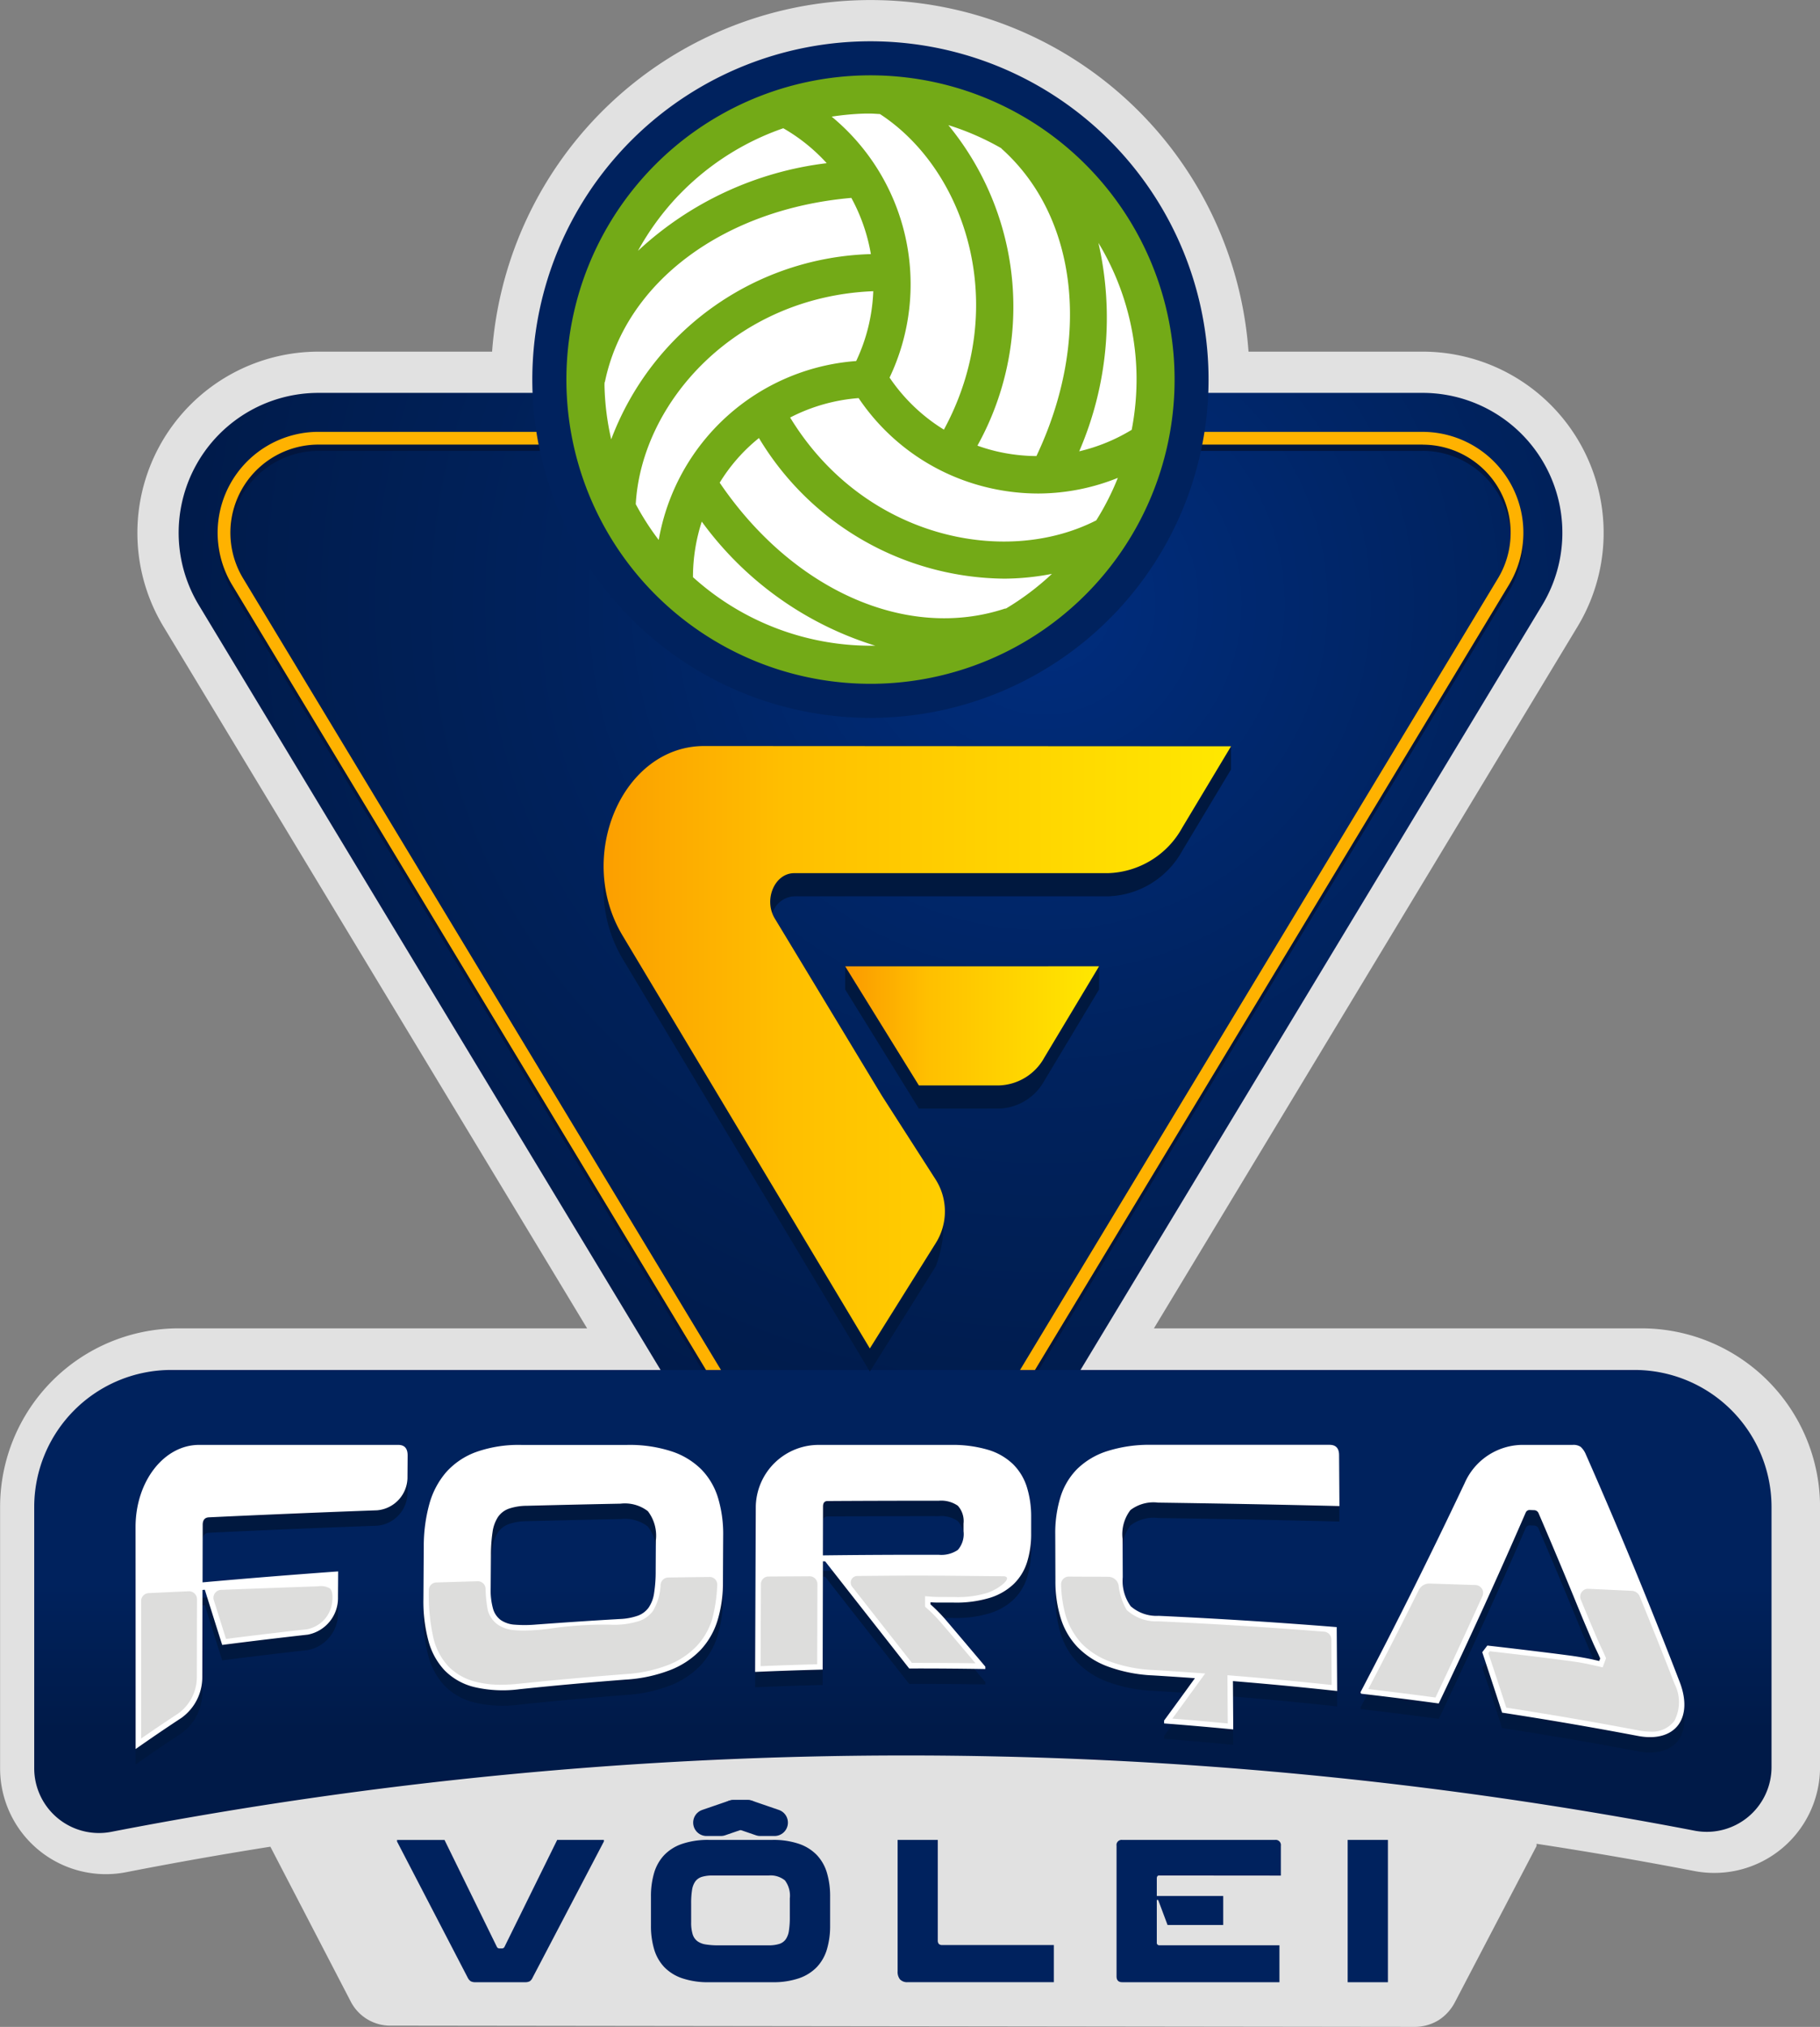
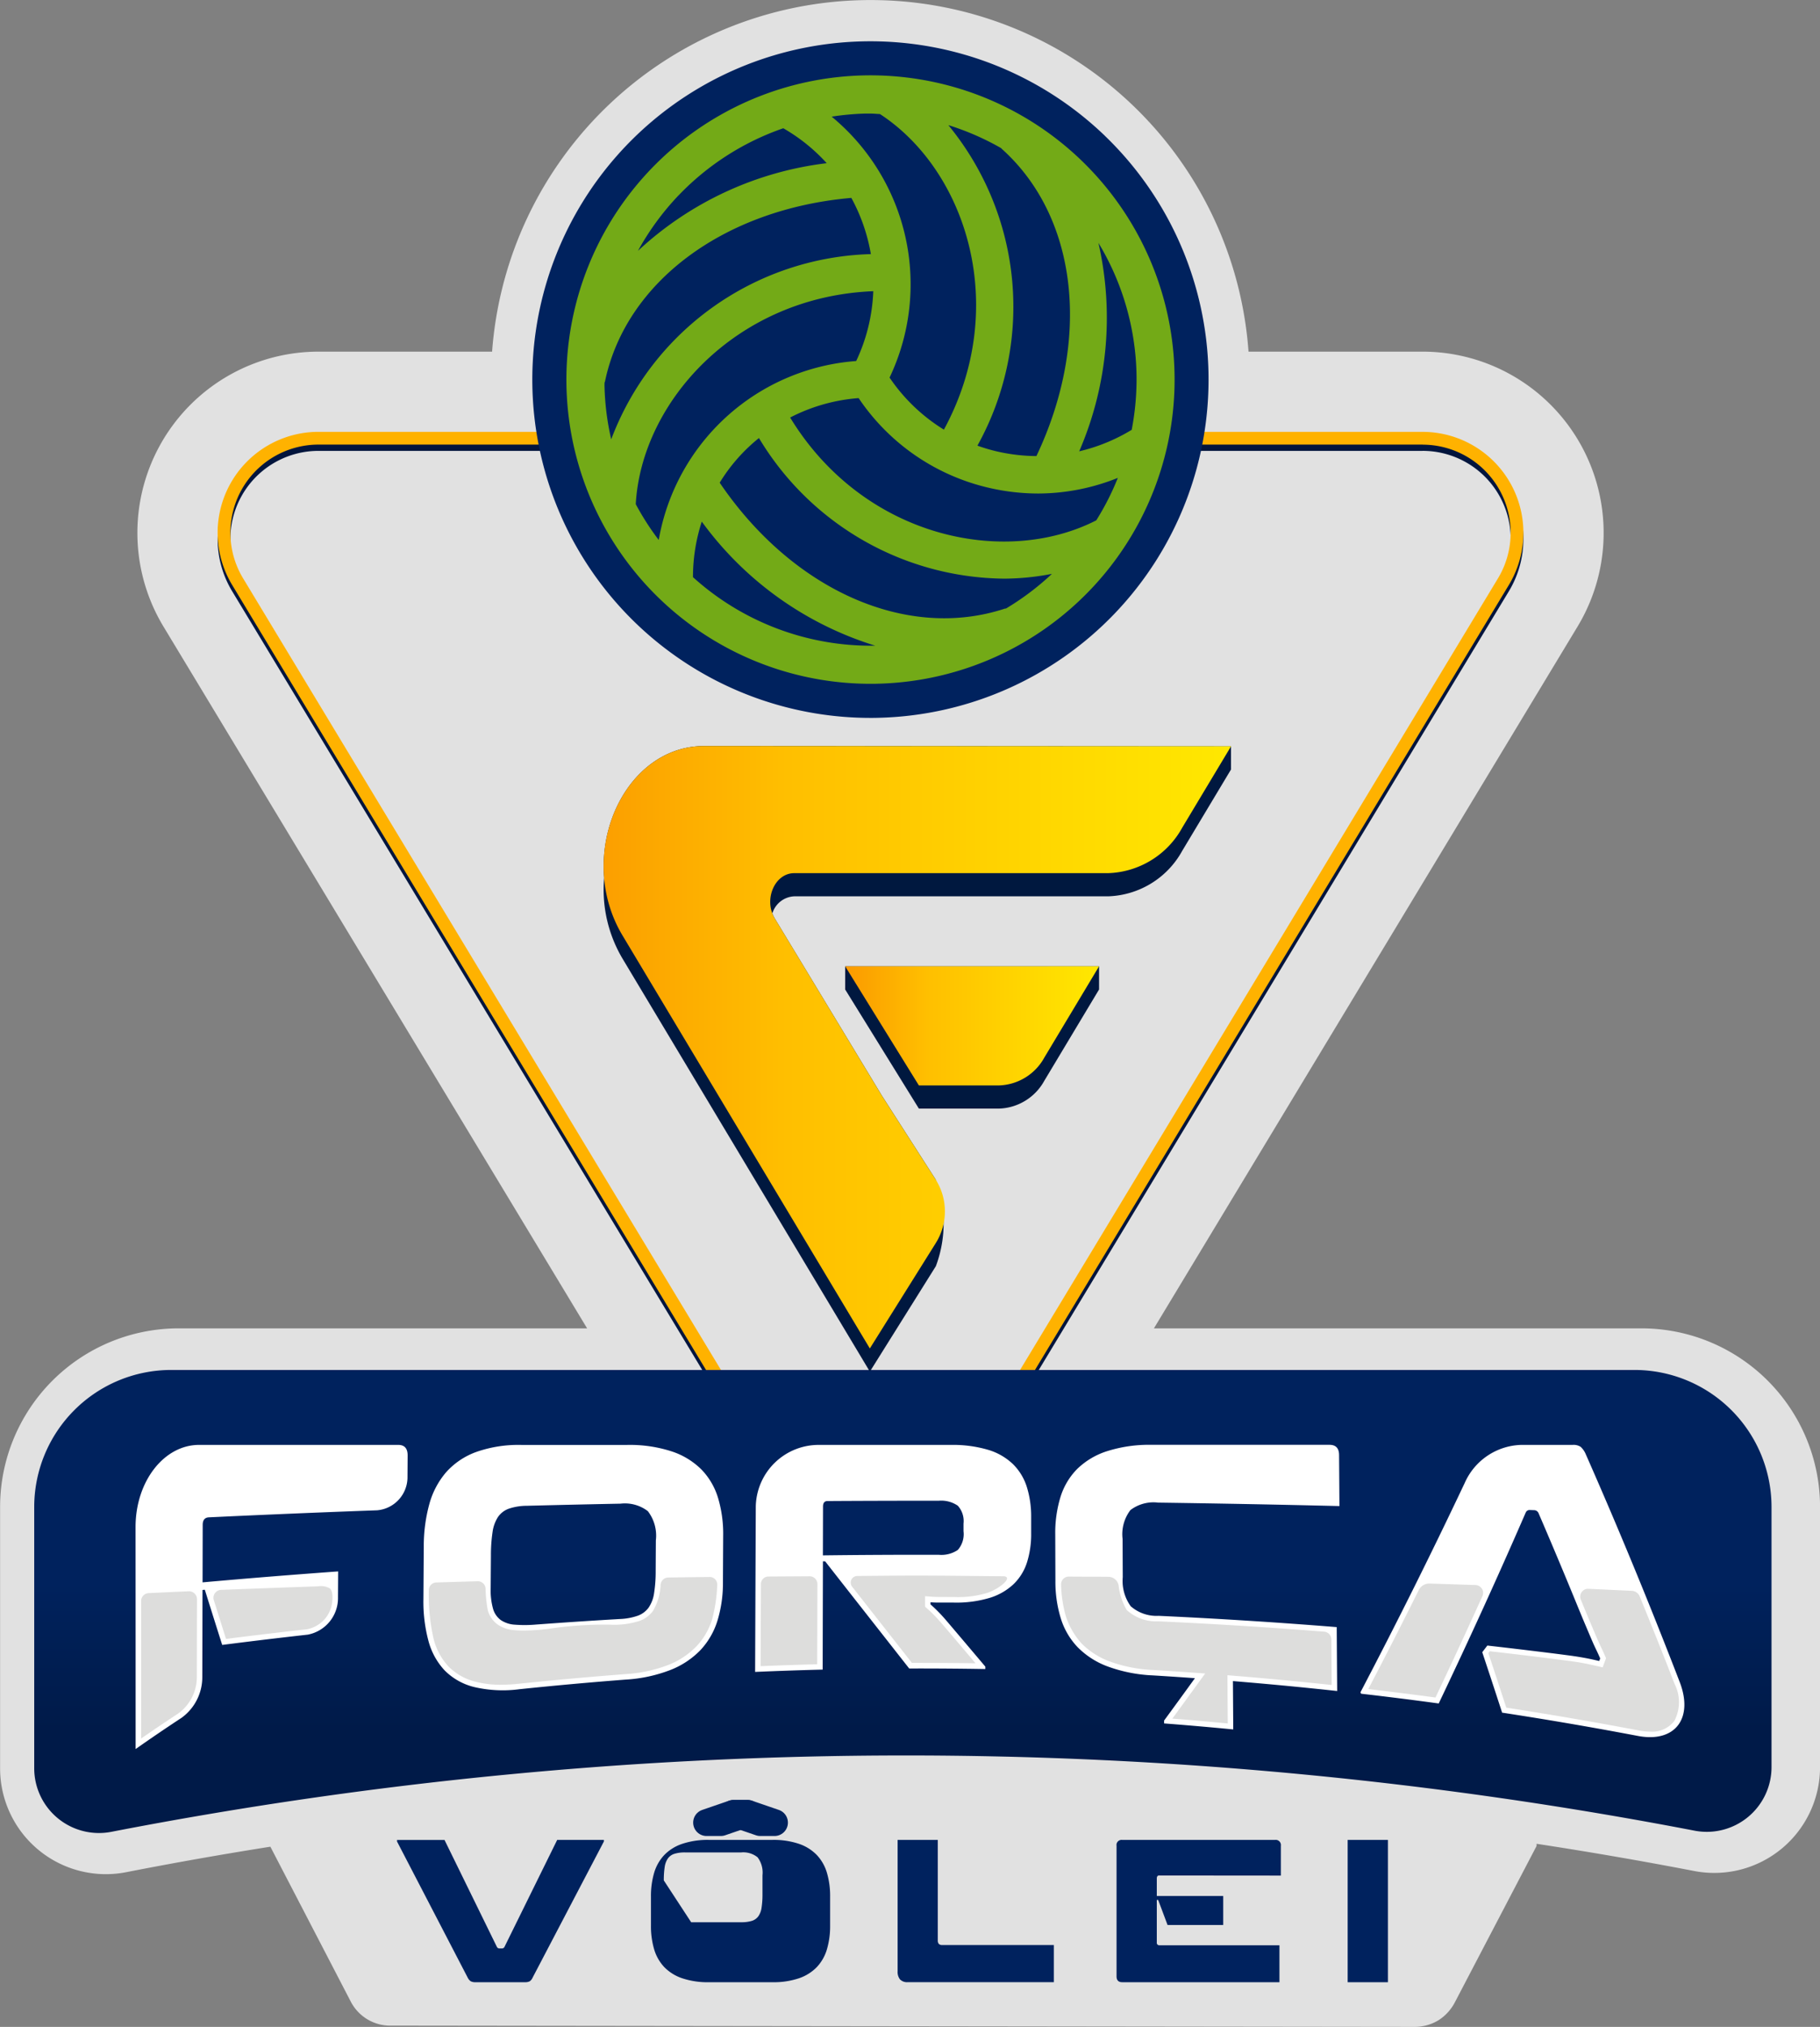
<svg xmlns="http://www.w3.org/2000/svg" width="157.166" height="174.948" viewBox="0 0 157.166 174.948">
  <rect x="0" y="0" width="157.166" height="174.948" fill="#808080" stroke="none" />
  <defs>
    <radialGradient id="radial-gradient" cx="0.653" cy="0.182" r="0.806" gradientTransform="translate(0.087) scale(0.826 1)" gradientUnits="objectBoundingBox">
      <stop offset="0.004" stop-color="#002d7e" />
      <stop offset="0.521" stop-color="#00225d" />
      <stop offset="1" stop-color="#001a48" />
      <stop offset="1" stop-color="#00225e" />
    </radialGradient>
    <linearGradient id="linear-gradient" x1="0.5" y1="0.786" x2="0.5" y2="0.081" gradientUnits="objectBoundingBox">
      <stop offset="0" stop-color="#001a48" />
      <stop offset="0.462" stop-color="#00225d" />
    </linearGradient>
    <linearGradient id="linear-gradient-2" y1="0.5" x2="1" y2="0.5" gradientUnits="objectBoundingBox">
      <stop offset="0" stop-color="#fb9a00" />
      <stop offset="0.322" stop-color="#ffbf00" />
      <stop offset="1" stop-color="#ffe800" />
    </linearGradient>
  </defs>
  <g id="Group_54" data-name="Group 54" transform="translate(-278 -20)">
    <g id="Marca" transform="translate(-31.092 -153.13)">
      <path id="Path_1" data-name="Path 1" d="M431.151,348.078a4,4,0,0,0,2.149-.566,4.046,4.046,0,0,0,1.409-1.522l7.073-13.526v-.19q6.832,1.044,13.6,2.347a9.136,9.136,0,0,0,10.88-9.013V303.185a15.421,15.421,0,0,0-15.4-15.4H408.739l36.583-60.574a15.643,15.643,0,0,0-13.392-23.73H416.908a32.7,32.7,0,0,0-32.568-30.346c-.255,0-.511,0-.759.007a32.766,32.766,0,0,0-31.994,30.339H336.6a15.644,15.644,0,0,0-13.391,23.732l36.583,60.572H324.5a15.42,15.42,0,0,0-15.4,15.4v22.53a9.135,9.135,0,0,0,10.893,9.01q6.189-1.21,12.446-2.2l6.93,13.344a3.839,3.839,0,0,0,3.552,2.1Z" transform="translate(0 0)" fill="#e1e1e1" />
-       <path id="Path_2" data-name="Path 2" d="M332.788,239.72,376.5,312.089a16.7,16.7,0,0,0,28.588,0l43.707-72.369A12.073,12.073,0,0,0,438.457,221.4H343.123A12.073,12.073,0,0,0,332.788,239.72Z" transform="translate(-6.526 -14.359)" fill="url(#radial-gradient)" />
      <path id="Path_3" data-name="Path 3" d="M439.881,228.054A7.609,7.609,0,0,1,446.4,239.6l-43.707,72.367a12.234,12.234,0,0,1-20.947,0L338.033,239.6a7.609,7.609,0,0,1,6.513-11.544h95.335m0-1.1H344.546a8.712,8.712,0,0,0-7.456,13.216l43.707,72.37a13.337,13.337,0,0,0,22.834,0l43.707-72.367a8.711,8.711,0,0,0-7.458-13.217Z" transform="translate(-7.95 -16.009)" fill="#02153d" />
      <path id="Path_4" data-name="Path 4" d="M439.881,227.292a7.61,7.61,0,0,1,6.515,11.546L402.688,311.2a12.234,12.234,0,0,1-20.947,0l-43.707-72.37a7.61,7.61,0,0,1,6.513-11.544h95.335m0-1.1H344.546a8.712,8.712,0,0,0-7.456,13.216l43.707,72.37a13.337,13.337,0,0,0,22.834,0l43.707-72.367a8.711,8.711,0,0,0-7.458-13.217Z" transform="translate(-7.95 -15.782)" fill="#ffb200" />
      <path id="Path_5" data-name="Path 5" d="M423.94,186.337a29.2,29.2,0,1,0-20.222,50.269c.205,0,.414,0,.619-.007a29.2,29.2,0,0,0,19.6-50.262Z" transform="translate(-19.463 -1.512)" fill="#00225e" />
-       <circle id="Ellipse_1" data-name="Ellipse 1" cx="24.617" cy="24.617" r="24.617" transform="translate(359.647 181.277)" fill="#fff" />
      <path id="Path_6" data-name="Path 6" d="M423.15,189.7a26.259,26.259,0,1,0-18.186,45.207c.185,0,.372,0,.556-.006a26.256,26.256,0,0,0,17.63-45.2Zm-6.481,38.708c-.034.009-.068,0-.1.012-8.472,2.785-18.311-1.586-24.62-10.871a14.919,14.919,0,0,1,3.39-3.854,24.973,24.973,0,0,0,21.2,12.137,22.147,22.147,0,0,0,4.1-.414A22.976,22.976,0,0,1,416.669,228.411ZM382,209.134c0-.076.007-.15.006-.226.01-.035.032-.063.039-.1,1.8-8.606,10.3-14.884,21.273-15.841a15.627,15.627,0,0,1,1.686,4.851,24.7,24.7,0,0,0-22.423,15.988A22.873,22.873,0,0,1,382,209.134Zm23.212-8.114a15.394,15.394,0,0,1-1.477,6.028,18.708,18.708,0,0,0-17.051,15.444,22.9,22.9,0,0,1-1.983-3.09C385.193,210.593,393.346,201.494,405.216,201.02ZM424.467,220.8c-7.966,4.062-20.132,1.464-26.434-8.876a15.419,15.419,0,0,1,5.913-1.677,18.6,18.6,0,0,0,11.066,7.7,18.954,18.954,0,0,0,4.457.536,18.532,18.532,0,0,0,6.862-1.35A22.668,22.668,0,0,1,424.467,220.8ZM416.3,188.728c6.593,5.9,7.757,16.486,3,26.523a15.587,15.587,0,0,1-3.53-.429,15.344,15.344,0,0,1-1.565-.47,24.7,24.7,0,0,0-2.51-27.665,22.85,22.85,0,0,1,4.564,1.989C416.275,188.692,416.281,188.713,416.3,188.728Zm11.229,24.262-.01,0a15.542,15.542,0,0,1-4.524,1.851,29.069,29.069,0,0,0,1.659-17.99,22.793,22.793,0,0,1,3.289,11.318A23.114,23.114,0,0,1,427.527,212.99Zm-23.036-27.3q.245,0,.489,0c.272,0,.537.031.807.04,7.459,4.867,11.27,16.646,5.522,27.24a15.418,15.418,0,0,1-4.692-4.493,18.762,18.762,0,0,0-5-22.523A23.345,23.345,0,0,1,404.491,185.689Zm-16.1,7.066a22.847,22.847,0,0,1,9.048-5.8,15.444,15.444,0,0,1,3.75,3.015,29.023,29.023,0,0,0-16.3,7.565A23.019,23.019,0,0,1,388.391,192.754Zm1.248,32.943a15.514,15.514,0,0,1,.761-4.791,29.174,29.174,0,0,0,14.979,10.709A22.92,22.92,0,0,1,389.639,225.7Z" transform="translate(-20.708 -2.756)" fill="#73aa17" />
      <path id="Path_7" data-name="Path 7" d="M463.323,353.272V375.7a5.591,5.591,0,0,1-6.63,5.507,360.439,360.439,0,0,0-136.755.1,5.591,5.591,0,0,1-6.64-5.505V353.272a11.834,11.834,0,0,1,11.834-11.834H451.489A11.834,11.834,0,0,1,463.323,353.272Z" transform="translate(-1.251 -50.062)" fill="url(#linear-gradient)" />
      <g id="Group_2" data-name="Group 2" transform="translate(343.373 329.65)">
        <path id="Path_8" data-name="Path 8" d="M371.722,399.174h4.033v.134l-6.159,11.76a.708.708,0,0,1-.253.312.849.849,0,0,1-.4.076h-4.269a.82.82,0,0,1-.422-.084.794.794,0,0,1-.252-.3l-6.108-11.76v-.134h4.1l4.522,9.229a.241.241,0,0,0,.236.134h.185a.241.241,0,0,0,.236-.134Z" transform="translate(-357.887 -396.885)" fill="#00225e" />
-         <path id="Path_9" data-name="Path 9" d="M404.577,406.58a7.032,7.032,0,0,1-.27,2.017,3.808,3.808,0,0,1-.86,1.535,3.884,3.884,0,0,1-1.544.979,6.837,6.837,0,0,1-2.32.346h-5.467a6.914,6.914,0,0,1-2.328-.346,3.866,3.866,0,0,1-1.552-.979,3.8,3.8,0,0,1-.861-1.535,7.033,7.033,0,0,1-.27-2.017v-2.531a7.027,7.027,0,0,1,.27-2.016,3.806,3.806,0,0,1,.861-1.535,3.858,3.858,0,0,1,1.552-.979,6.914,6.914,0,0,1,2.328-.346h5.467a6.837,6.837,0,0,1,2.32.346,3.876,3.876,0,0,1,1.544.979,3.813,3.813,0,0,1,.86,1.535,7.026,7.026,0,0,1,.27,2.016Zm-12-.3a3.417,3.417,0,0,0,.126,1.03,1.189,1.189,0,0,0,.405.6,1.639,1.639,0,0,0,.725.287,6.693,6.693,0,0,0,1.105.076h4.319a3.025,3.025,0,0,0,.92-.118,1.09,1.09,0,0,0,.565-.4,1.727,1.727,0,0,0,.278-.751,7.411,7.411,0,0,0,.077-1.164v-1.619a2.191,2.191,0,0,0-.422-1.552,1.957,1.957,0,0,0-1.417-.422h-4.842a3.024,3.024,0,0,0-.92.118,1.1,1.1,0,0,0-.566.4,1.724,1.724,0,0,0-.278.743,7.333,7.333,0,0,0-.076,1.155Z" transform="translate(-367.173 -396.885)" fill="#00225e" />
+         <path id="Path_9" data-name="Path 9" d="M404.577,406.58a7.032,7.032,0,0,1-.27,2.017,3.808,3.808,0,0,1-.86,1.535,3.884,3.884,0,0,1-1.544.979,6.837,6.837,0,0,1-2.32.346h-5.467a6.914,6.914,0,0,1-2.328-.346,3.866,3.866,0,0,1-1.552-.979,3.8,3.8,0,0,1-.861-1.535,7.033,7.033,0,0,1-.27-2.017v-2.531a7.027,7.027,0,0,1,.27-2.016,3.806,3.806,0,0,1,.861-1.535,3.858,3.858,0,0,1,1.552-.979,6.914,6.914,0,0,1,2.328-.346h5.467a6.837,6.837,0,0,1,2.32.346,3.876,3.876,0,0,1,1.544.979,3.813,3.813,0,0,1,.86,1.535,7.026,7.026,0,0,1,.27,2.016Zm-12-.3h4.319a3.025,3.025,0,0,0,.92-.118,1.09,1.09,0,0,0,.565-.4,1.727,1.727,0,0,0,.278-.751,7.411,7.411,0,0,0,.077-1.164v-1.619a2.191,2.191,0,0,0-.422-1.552,1.957,1.957,0,0,0-1.417-.422h-4.842a3.024,3.024,0,0,0-.92.118,1.1,1.1,0,0,0-.566.4,1.724,1.724,0,0,0-.278.743,7.333,7.333,0,0,0-.076,1.155Z" transform="translate(-367.173 -396.885)" fill="#00225e" />
        <g id="Group_1" data-name="Group 1" transform="translate(26.734)">
          <path id="Path_10" data-name="Path 10" d="M397.171,396.711H395.94l2.315-.795h1.231Z" transform="translate(-395.94 -395.916)" fill="#00225e" stroke="#00225e" stroke-linecap="round" stroke-linejoin="round" stroke-width="2.313" />
          <path id="Path_11" data-name="Path 11" d="M401.562,396.711h1.231l-2.315-.795h-1.231Z" transform="translate(-396.924 -395.916)" fill="#00225e" stroke="#00225e" stroke-linecap="round" stroke-linejoin="round" stroke-width="2.313" />
        </g>
        <path id="Path_12" data-name="Path 12" d="M422.888,399.174v8.672a.465.465,0,0,0,.084.3.406.406,0,0,0,.321.1h9.617v3.206h-12.6a.853.853,0,0,1-.691-.245,1.067,1.067,0,0,1-.2-.7V399.174Z" transform="translate(-376.187 -396.885)" fill="#00225e" />
        <path id="Path_13" data-name="Path 13" d="M449.927,404.353h-.118v3.678a.209.209,0,0,0,.236.236H460.4v3.189H446.822q-.489,0-.489-.507v-11.27a.44.44,0,0,1,.489-.505h13.194a.447.447,0,0,1,.507.505v2.574l-10.495-.009a.184.184,0,0,0-.177.076.326.326,0,0,0-.042.161v1.535h5.736v2.5h-4.808Z" transform="translate(-384.195 -396.885)" fill="#00225e" />
        <path id="Path_14" data-name="Path 14" d="M474.742,411.456V399.174h3.476v12.282Z" transform="translate(-392.645 -396.885)" fill="#00225e" />
      </g>
-       <path id="Path_15" data-name="Path 15" d="M331.737,365.04l-.2.018q-.009,3.757-.018,7.513a4.324,4.324,0,0,1-1.8,3.53q-1.981,1.3-3.957,2.689,0-9.583-.006-19.166c0-3.945,2.474-7.116,5.531-7.085H348.44q.817,0,.811.918t-.012,1.811a2.869,2.869,0,0,1-2.619,2.916q-7.27.263-14.531.608-.533.026-.535.646-.005,2.483-.011,4.967,5.847-.522,11.708-.945-.006,1.12-.013,2.24a3.212,3.212,0,0,1-2.613,3.218q-3.7.414-7.387.887Q332.489,367.448,331.737,365.04Zm44.742-.607a11.066,11.066,0,0,1-.467,3.256,6.545,6.545,0,0,1-1.454,2.538,7.267,7.267,0,0,1-2.6,1.733,12.7,12.7,0,0,1-3.89.837q-4.578.351-9.147.828a10.891,10.891,0,0,1-3.886-.177,5.406,5.406,0,0,1-2.579-1.436,5.952,5.952,0,0,1-1.416-2.589,13.048,13.048,0,0,1-.426-3.577q.016-2.273.031-4.547a13.7,13.7,0,0,1,.475-3.635,7.077,7.077,0,0,1,1.455-2.772,6.4,6.4,0,0,1,2.6-1.747,10.971,10.971,0,0,1,3.891-.606H368.2a11.725,11.725,0,0,1,3.869.563,6.511,6.511,0,0,1,2.569,1.575,6.02,6.02,0,0,1,1.426,2.46,10.813,10.813,0,0,1,.436,3.232Q376.489,362.4,376.479,364.433Zm-20.056.46a6,6,0,0,0,.2,1.775,1.833,1.833,0,0,0,.669.986,2.428,2.428,0,0,0,1.208.4,11.056,11.056,0,0,0,1.846-.011q3.609-.268,7.223-.477a5.349,5.349,0,0,0,1.541-.28,2,2,0,0,0,.949-.7,2.942,2.942,0,0,0,.474-1.25,12.06,12.06,0,0,0,.138-1.909q.007-1.324.015-2.647a3.467,3.467,0,0,0-.691-2.524,3.252,3.252,0,0,0-2.363-.646q-4.045.079-8.088.183a4.867,4.867,0,0,0-1.537.244,1.917,1.917,0,0,0-.948.714,3.179,3.179,0,0,0-.474,1.305,13.482,13.482,0,0,0-.141,2.016Q356.433,363.485,356.423,364.893Zm28.691-2.311q-.012,4.675-.023,9.35-2.917.074-5.833.2.028-7.153.058-14.307a5.431,5.431,0,0,1,5.552-5.285H396.15a10.722,10.722,0,0,1,3.24.426,5.267,5.267,0,0,1,2.143,1.239,4.78,4.78,0,0,1,1.189,1.964,8.519,8.519,0,0,1,.374,2.591q0,.693,0,1.388a8.085,8.085,0,0,1-.36,2.529,4.515,4.515,0,0,1-1.168,1.888,5.25,5.25,0,0,1-2.075,1.182,10.033,10.033,0,0,1-3.11.4l-.594,0-.75,0c-.216,0-.429-.011-.636-.028v.186c.245.211.49.448.736.7s.481.518.708.785q1.642,1.931,3.289,3.883v.212q-3.286-.056-6.572-.047c-2.426-3.093-4.845-6.164-7.257-9.249Zm.408-5.2c-.263,0-.395.154-.4.455q-.005,2.118-.011,4.236,5-.062,10-.05a2.538,2.538,0,0,0,1.652-.418,2.071,2.071,0,0,0,.492-1.615c0-.221,0-.443,0-.663a1.972,1.972,0,0,0-.495-1.541,2.53,2.53,0,0,0-1.651-.427Q390.316,357.355,385.521,357.384Zm28.526.136a3.286,3.286,0,0,0-2.379.645,3.429,3.429,0,0,0-.679,2.486q.007,1.656.015,3.31a3.716,3.716,0,0,0,.691,2.507,3.383,3.383,0,0,0,2.406.825q7.7.355,15.38.975.019,2.757.039,5.516-7.935-.865-15.9-1.348a12.916,12.916,0,0,1-3.907-.769A7.079,7.079,0,0,1,407.1,370a6.3,6.3,0,0,1-1.452-2.489,10.776,10.776,0,0,1-.463-3.213q-.007-2.008-.013-4.017a10.569,10.569,0,0,1,.44-3.2,5.947,5.947,0,0,1,1.428-2.434,6.541,6.541,0,0,1,2.586-1.555,11.991,11.991,0,0,1,3.884-.554h15.349q.817,0,.823.877.016,2.2.031,4.409Q421.886,357.627,414.047,357.52Zm.528,19.059c0-.083,0-.165,0-.247q1.657-2.258,3.309-4.552,1.314.093,2.628.195.017,2.563.034,5.125Q417.562,376.807,414.575,376.579Zm23.714-1.721q-3.346-.455-6.7-.841l-.061-.122c3.005-5.736,6.006-11.728,9.012-18.084a5.5,5.5,0,0,1,4.878-3.273h4.438a1.126,1.126,0,0,1,.691.167,1.841,1.841,0,0,1,.438.635c2.722,6.168,5.43,12.7,8.112,19.659,1.218,3.161-.409,5.268-3.613,4.659q-5.846-1.11-11.721-2.009-.857-2.638-1.715-5.217l.439-.575q2.645.3,5.285.628.9.111,1.556.2c.44.056.826.112,1.163.168s.635.112.9.169.514.115.757.169l.083-.224q-.169-.392-.353-.769c-.123-.251-.259-.553-.41-.906s-.329-.776-.537-1.266-.462-1.105-.764-1.843q-1.629-3.974-3.265-7.768a.425.425,0,0,0-.395-.242l-.337-.013a.361.361,0,0,0-.365.211C443.3,364.138,440.792,369.614,438.289,374.858Z" transform="translate(-4.958 -53.364)" fill="#00183f" style="mix-blend-mode: multiply;isolation: isolate" />
      <path id="Path_16" data-name="Path 16" d="M331.737,363.146l-.2.019q-.009,3.756-.018,7.513a4.322,4.322,0,0,1-1.8,3.529q-1.981,1.3-3.957,2.689,0-9.583-.006-19.166c0-3.946,2.474-7.116,5.531-7.086H348.44q.817,0,.811.918t-.012,1.811a2.869,2.869,0,0,1-2.619,2.916q-7.27.263-14.531.607-.533.026-.535.646-.005,2.484-.011,4.967,5.847-.522,11.708-.945-.006,1.12-.013,2.24a3.211,3.211,0,0,1-2.613,3.218q-3.7.414-7.387.887Q332.489,365.554,331.737,363.146Zm44.742-.607a11.066,11.066,0,0,1-.467,3.256,6.543,6.543,0,0,1-1.454,2.539,7.285,7.285,0,0,1-2.6,1.732,12.744,12.744,0,0,1-3.89.837q-4.578.351-9.147.827a10.891,10.891,0,0,1-3.886-.177,5.405,5.405,0,0,1-2.579-1.435,5.96,5.96,0,0,1-1.416-2.589,13.053,13.053,0,0,1-.426-3.578q.016-2.273.031-4.547a13.7,13.7,0,0,1,.475-3.635A7.081,7.081,0,0,1,352.579,353a6.4,6.4,0,0,1,2.6-1.747,10.987,10.987,0,0,1,3.891-.606H368.2a11.705,11.705,0,0,1,3.869.563,6.509,6.509,0,0,1,2.569,1.574,6.018,6.018,0,0,1,1.426,2.461,10.808,10.808,0,0,1,.436,3.232Q376.489,360.506,376.479,362.539ZM356.423,363a5.992,5.992,0,0,0,.2,1.774,1.838,1.838,0,0,0,.669.987,2.428,2.428,0,0,0,1.208.4,11.06,11.06,0,0,0,1.846-.011q3.609-.268,7.223-.477a5.323,5.323,0,0,0,1.541-.28,2,2,0,0,0,.949-.7,2.938,2.938,0,0,0,.474-1.25,12.054,12.054,0,0,0,.138-1.909q.007-1.323.015-2.647a3.464,3.464,0,0,0-.691-2.523,3.255,3.255,0,0,0-2.363-.647q-4.045.079-8.088.183a4.867,4.867,0,0,0-1.537.244,1.909,1.909,0,0,0-.948.715,3.171,3.171,0,0,0-.474,1.305,13.463,13.463,0,0,0-.141,2.015Q356.433,361.591,356.423,363Zm28.691-2.312q-.012,4.676-.023,9.351-2.917.074-5.833.2.028-7.153.058-14.308a5.431,5.431,0,0,1,5.552-5.285H396.15a10.746,10.746,0,0,1,3.24.426,5.275,5.275,0,0,1,2.143,1.239,4.784,4.784,0,0,1,1.189,1.964,8.522,8.522,0,0,1,.374,2.591q0,.694,0,1.388a8.089,8.089,0,0,1-.36,2.53,4.513,4.513,0,0,1-1.168,1.888,5.234,5.234,0,0,1-2.075,1.182,10.012,10.012,0,0,1-3.11.4l-.594,0-.75,0c-.216,0-.429-.011-.636-.028v.185c.245.211.49.448.736.7s.481.518.708.785q1.642,1.931,3.289,3.883v.212q-3.286-.056-6.572-.047c-2.426-3.093-4.845-6.164-7.257-9.249Zm.408-5.2c-.263,0-.395.155-.4.455q-.005,2.118-.011,4.236,5-.062,10-.05a2.542,2.542,0,0,0,1.652-.419,2.071,2.071,0,0,0,.492-1.615c0-.221,0-.442,0-.663a1.97,1.97,0,0,0-.495-1.54,2.525,2.525,0,0,0-1.651-.427Q390.316,355.461,385.521,355.49Zm28.526.136a3.289,3.289,0,0,0-2.379.645,3.43,3.43,0,0,0-.679,2.486q.007,1.656.015,3.31a3.718,3.718,0,0,0,.691,2.508,3.386,3.386,0,0,0,2.406.825q7.7.355,15.38.974.019,2.758.039,5.516-7.935-.864-15.9-1.348a12.917,12.917,0,0,1-3.907-.768,7.08,7.08,0,0,1-2.61-1.673,6.294,6.294,0,0,1-1.452-2.488,10.779,10.779,0,0,1-.463-3.213q-.007-2.009-.013-4.017a10.569,10.569,0,0,1,.44-3.2,5.94,5.94,0,0,1,1.428-2.433,6.525,6.525,0,0,1,2.586-1.555,11.988,11.988,0,0,1,3.884-.555h15.349c.544,0,.818.293.823.877q.016,2.2.031,4.409Q421.886,355.734,414.047,355.626Zm.528,19.059c0-.082,0-.164,0-.247q1.657-2.258,3.309-4.553,1.314.093,2.628.195.017,2.563.034,5.125Q417.562,374.913,414.575,374.685Zm23.714-1.721q-3.346-.456-6.7-.842L431.53,372c3.005-5.736,6.006-11.728,9.012-18.084a5.5,5.5,0,0,1,4.878-3.272h4.438a1.121,1.121,0,0,1,.691.168,1.831,1.831,0,0,1,.438.634c2.722,6.169,5.43,12.7,8.112,19.659,1.218,3.162-.409,5.268-3.613,4.659q-5.846-1.11-11.721-2.009-.857-2.638-1.715-5.217l.439-.575q2.645.3,5.285.627.9.112,1.556.2c.44.056.826.112,1.163.169s.635.112.9.168.514.115.757.17l.083-.225q-.169-.392-.353-.769c-.123-.251-.259-.553-.41-.907s-.329-.776-.537-1.265-.462-1.105-.764-1.844q-1.629-3.974-3.265-7.767a.423.423,0,0,0-.395-.242l-.337-.013a.361.361,0,0,0-.365.211C443.3,362.245,440.792,367.72,438.289,372.965Z" transform="translate(-4.958 -52.8)" fill="#fff" />
      <g id="Group_3" data-name="Group 3" transform="translate(321.278 309.124)">
        <path id="Path_17" data-name="Path 17" d="M402.609,367.455l-.028,7.09q2.444-.1,4.887-.166l.018-6.92a.672.672,0,0,0-.676-.674q-1.779.011-3.557.022A.649.649,0,0,0,402.609,367.455Z" transform="translate(-349.086 -366.726)" fill="#dddddc" />
        <path id="Path_18" data-name="Path 18" d="M382.464,366.92a.672.672,0,0,0-.649.636,4.8,4.8,0,0,1-.655,2.243,2.48,2.48,0,0,1-1.167.865,7.144,7.144,0,0,1-2.607.321,32.755,32.755,0,0,0-5.13.344,17.682,17.682,0,0,1-2.269.167c-.3,0-.57-.011-.812-.036a2.894,2.894,0,0,1-1.436-.487,2.281,2.281,0,0,1-.848-1.231,11.8,11.8,0,0,1-.19-1.871.664.664,0,0,0-.684-.629c-1.189.032-2.376.07-3.564.105a.662.662,0,0,0-.651.653,17.086,17.086,0,0,0,.415,4.229,5.461,5.461,0,0,0,1.3,2.387,4.966,4.966,0,0,0,2.361,1.307,8.5,8.5,0,0,0,2.165.251,14.478,14.478,0,0,0,1.55-.089c3.016-.314,6.1-.592,9.161-.827a12.373,12.373,0,0,0,3.744-.8,6.858,6.858,0,0,0,2.431-1.618,5.9,5.9,0,0,0,1.35-2.359,13.584,13.584,0,0,0,.428-2.928.649.649,0,0,0-.659-.68Q384.256,366.893,382.464,366.92Z" transform="translate(-336.956 -366.752)" fill="#dddddc" />
        <path id="Path_19" data-name="Path 19" d="M335.358,369.211c.315,1,.774,2.462,1.055,3.348q3.5-.445,7-.837a2.693,2.693,0,0,0,2.181-2.483c.077-.868-.221-1.045-.221-1.045a1.566,1.566,0,0,0-1.015-.174q-4.193.144-8.374.306A.682.682,0,0,0,335.358,369.211Z" transform="translate(-329.081 -367.092)" fill="#dddddc" />
        <path id="Path_20" data-name="Path 20" d="M326.437,369.474l0,11.865q1.611-1.116,3.225-2.177a3.873,3.873,0,0,0,1.586-3.137l.015-6.709a.688.688,0,0,0-.717-.688c-1.155.051-2.306.106-3.459.159A.685.685,0,0,0,326.437,369.474Z" transform="translate(-326.437 -367.274)" fill="#dddddc" />
        <path id="Path_21" data-name="Path 21" d="M419.286,366.7c-1.692,0-3.374.021-5.061.034a.571.571,0,0,0-.447.924l5.163,6.579h.585q2.454,0,4.908.034-1.4-1.661-2.8-3.3c-.221-.259-.451-.513-.689-.764s-.471-.472-.705-.676l-.162-.14v-.912l.509.041c.2.015.4.025.6.026l1.431.007a8.661,8.661,0,0,0,2.876-.373c1.225-.446,2.186-1.408,1.336-1.422C424.035,366.74,422.089,366.7,419.286,366.7Z" transform="translate(-352.379 -366.701)" fill="#dddddc" />
        <path id="Path_22" data-name="Path 22" d="M504.417,368.5c-1.25-.055-2.5-.118-3.746-.172a.675.675,0,0,0-.655.93c.3.735.679,1.644.807,1.947l.537,1.263q.222.517.4.886c.125.256.245.519.361.786l.077.174-.293.791-1.159-.259c-.254-.056-.545-.111-.87-.167s-.715-.109-1.148-.164l-1.555-.2q-2.5-.313-5.013-.6l-.125.164q.774,2.33,1.546,4.705c3.824.591,7.675,1.252,11.45,1.969a5.136,5.136,0,0,0,.964.1,2.409,2.409,0,0,0,2.1-.925,3.471,3.471,0,0,0,.016-3.2c-.974-2.529-1.987-5.042-3.006-7.548A.785.785,0,0,0,504.417,368.5Z" transform="translate(-375.693 -367.185)" fill="#dddddc" />
        <path id="Path_23" data-name="Path 23" d="M481.636,368.242c-1.416,2.844-2.862,5.682-4.359,8.546q2.9.339,5.8.729c1.367-2.869,2.718-5.8,4.056-8.752a.676.676,0,0,0-.59-.954q-1.984-.066-3.97-.129A1.011,1.011,0,0,0,481.636,368.242Z" transform="translate(-371.303 -366.993)" fill="#dddddc" />
        <path id="Path_24" data-name="Path 24" d="M447.912,370.685a3.77,3.77,0,0,1-2.729-.977,5.35,5.35,0,0,1-.7-2.122.9.9,0,0,0-.881-.743c-1.137-.009-2.276-.012-3.414-.019a.665.665,0,0,0-.672.7,10.726,10.726,0,0,0,.423,2.764,6.5,6.5,0,0,0,1.343,2.305,6.637,6.637,0,0,0,2.441,1.558,12.456,12.456,0,0,0,3.764.736q1.809.11,3.621.241l.847.06s-2.051,2.831-2.83,3.894q2.391.189,4.782.419l-.027-4.165.514.043c2.819.229,5.672.5,8.487.8l-.027-3.932a.676.676,0,0,0-.621-.669C457.463,371.2,452.653,370.9,447.912,370.685Z" transform="translate(-360.071 -366.737)" fill="#dddddc" />
      </g>
      <g id="Group_6" data-name="Group 6" transform="translate(361.218 237.521)">
        <g id="Group_4" data-name="Group 4" transform="translate(0.003)">
          <path id="Path_25" data-name="Path 25" d="M412.975,293.846l6.366,10.283h6.914a4.63,4.63,0,0,0,3.916-2.4l4.73-7.882v-2H412.975Z" transform="translate(-392.12 -272.833)" fill="#00183f" />
          <path id="Path_26" data-name="Path 26" d="M391.97,264.783c-5.433,0-9.11,5.644-8.637,11.365a11.671,11.671,0,0,0,1.586,6.985l21.36,35.649,5.7-9.105a10.579,10.579,0,0,0-.032-7.5l-4.625-7.207L400.568,283.8l-2.5-4.13a2.783,2.783,0,0,1-.209-.442,2.073,2.073,0,0,1,1.888-1.471h27.1a7.574,7.574,0,0,0,6.407-3.929l4.21-7.016v-2Z" transform="translate(-383.291 -264.783)" fill="#00183f" />
        </g>
        <g id="Group_5" data-name="Group 5" transform="translate(0)">
          <path id="Path_27" data-name="Path 27" d="M437.467,264.807l-45.5-.024c-7.05,0-11.152,9.506-7.052,16.349l21.36,35.65,5.7-9.105a5.137,5.137,0,0,0-.032-5.5l-4.625-7.207L400.567,283.8l-2.5-4.13c-.986-1.633-.008-3.913,1.679-3.913h27.1a7.574,7.574,0,0,0,6.407-3.929Z" transform="translate(-383.286 -264.783)" fill="url(#linear-gradient-2)" />
          <path id="Path_28" data-name="Path 28" d="M419.341,302.129h6.914a4.63,4.63,0,0,0,3.916-2.4l4.73-7.882H412.975Z" transform="translate(-392.117 -272.833)" fill="url(#linear-gradient-2)" />
        </g>
      </g>
    </g>
  </g>
</svg>